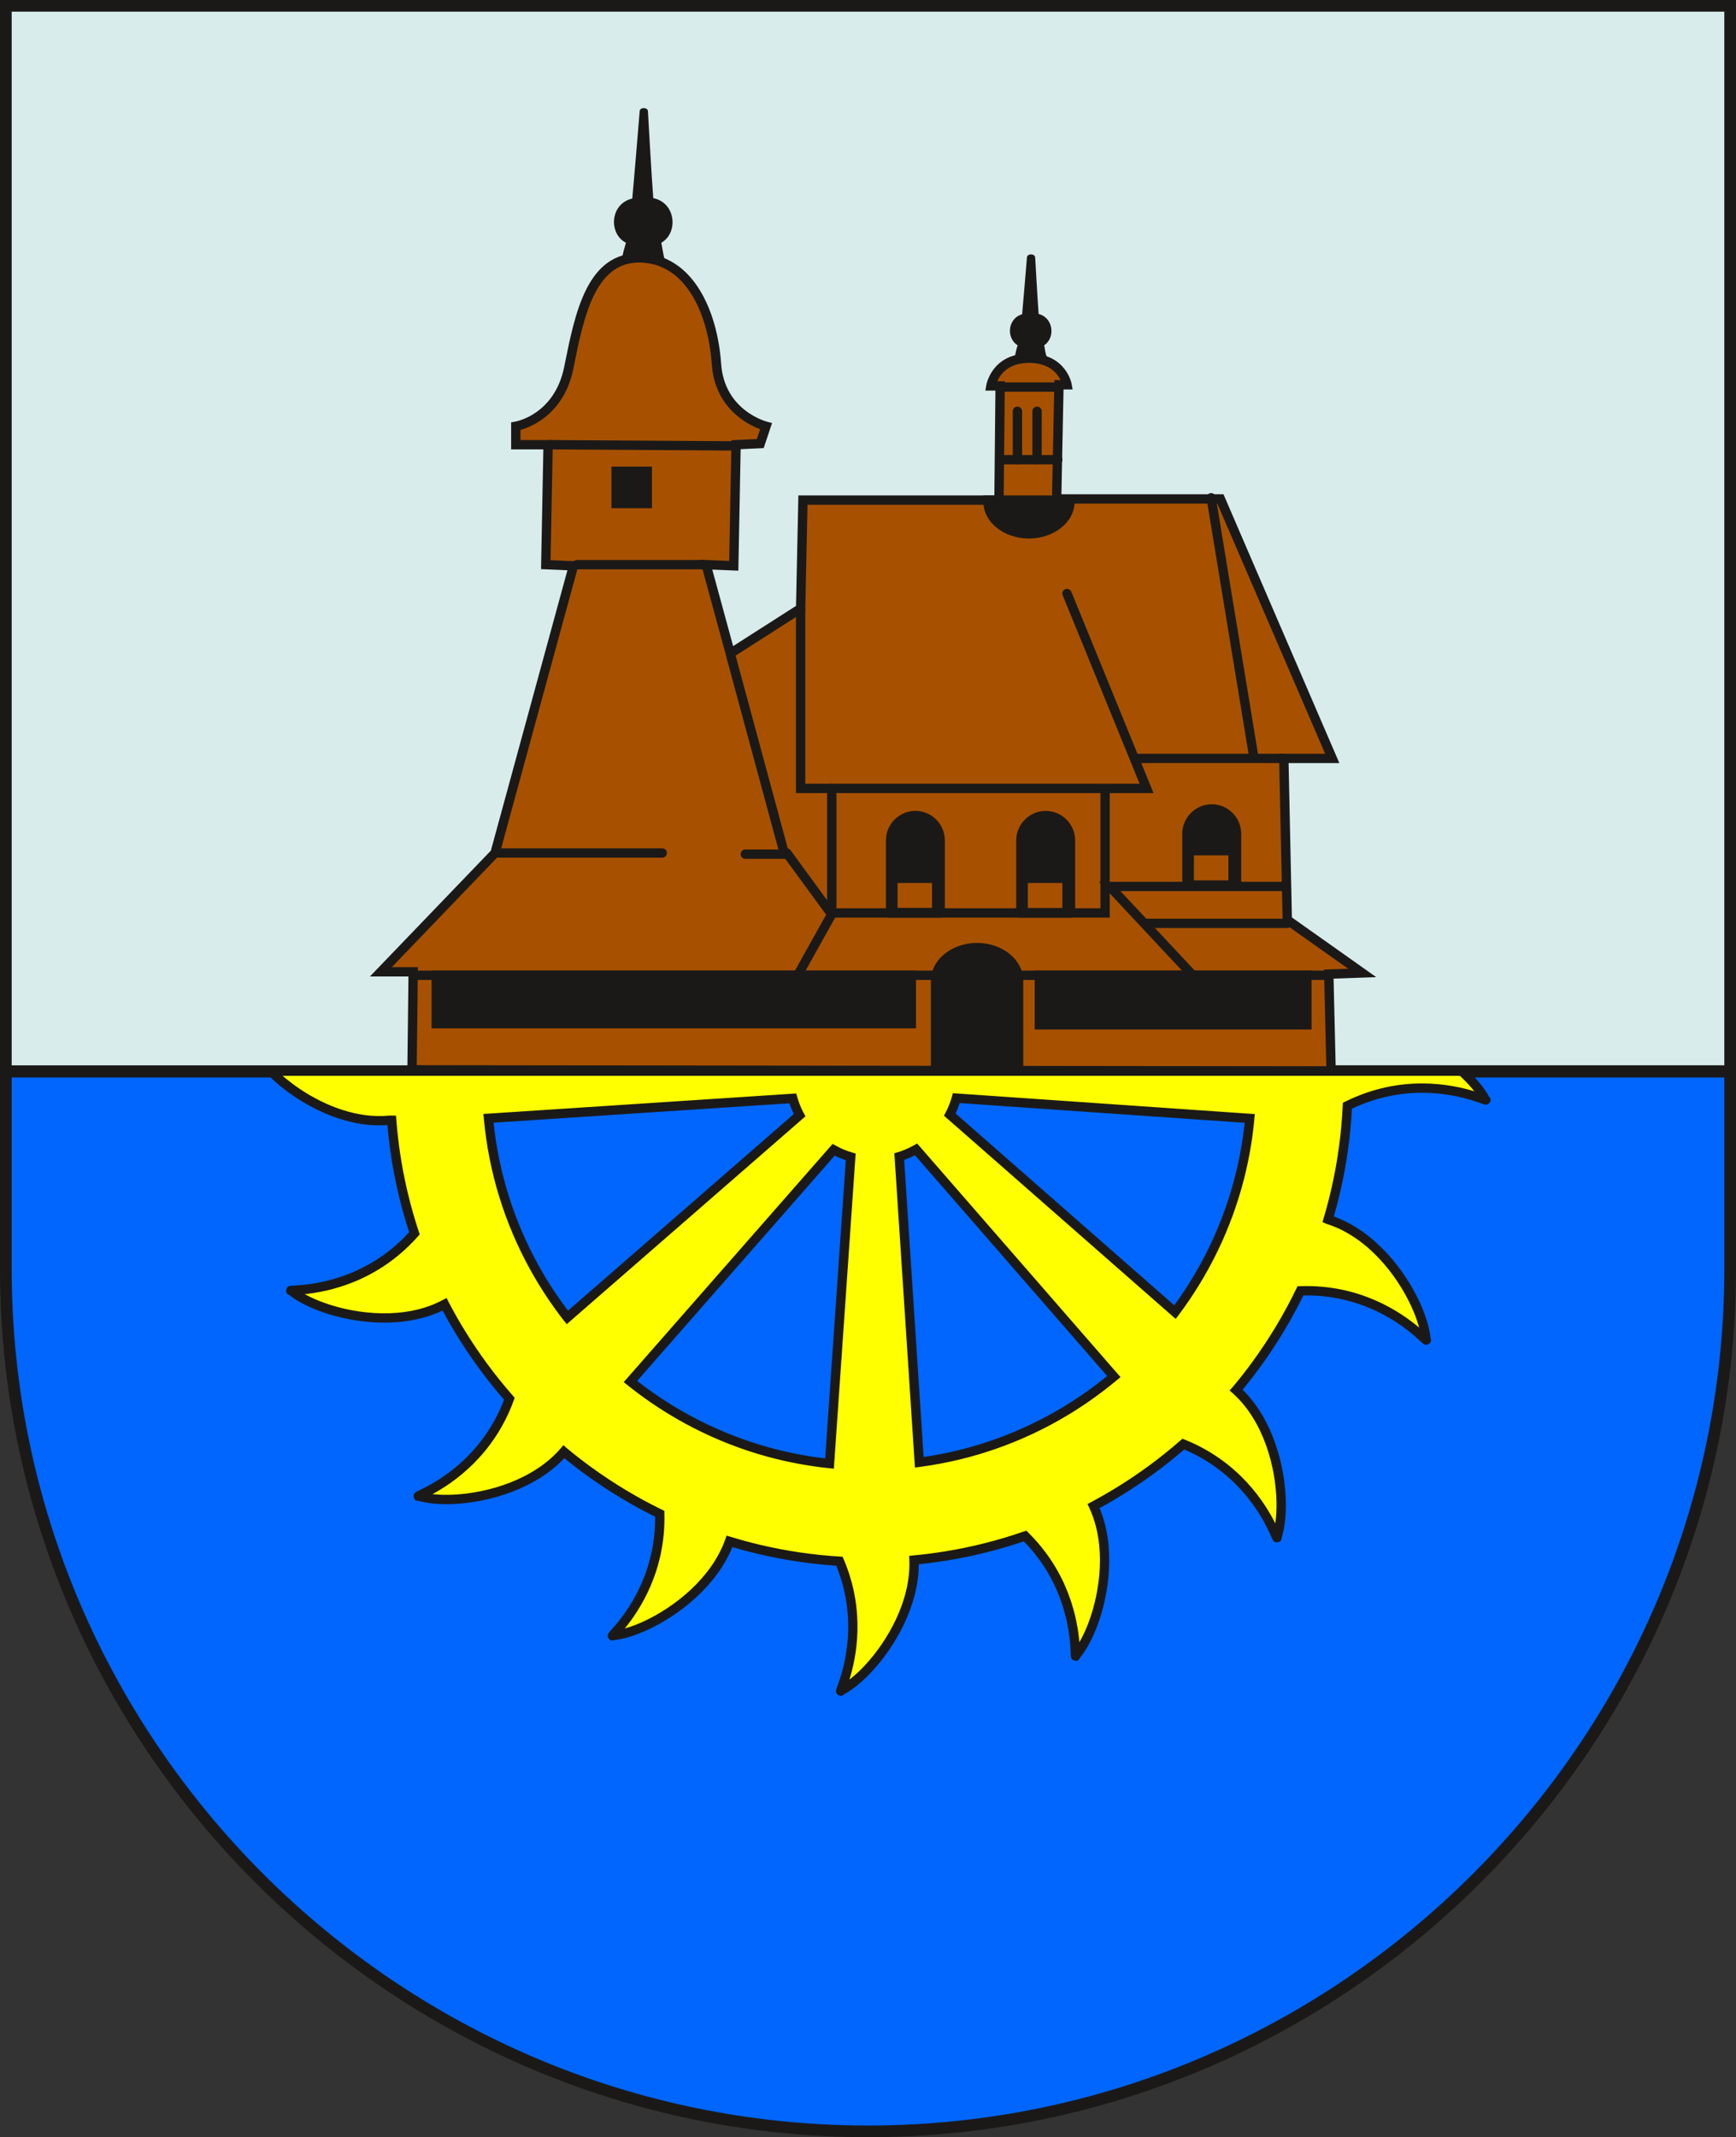
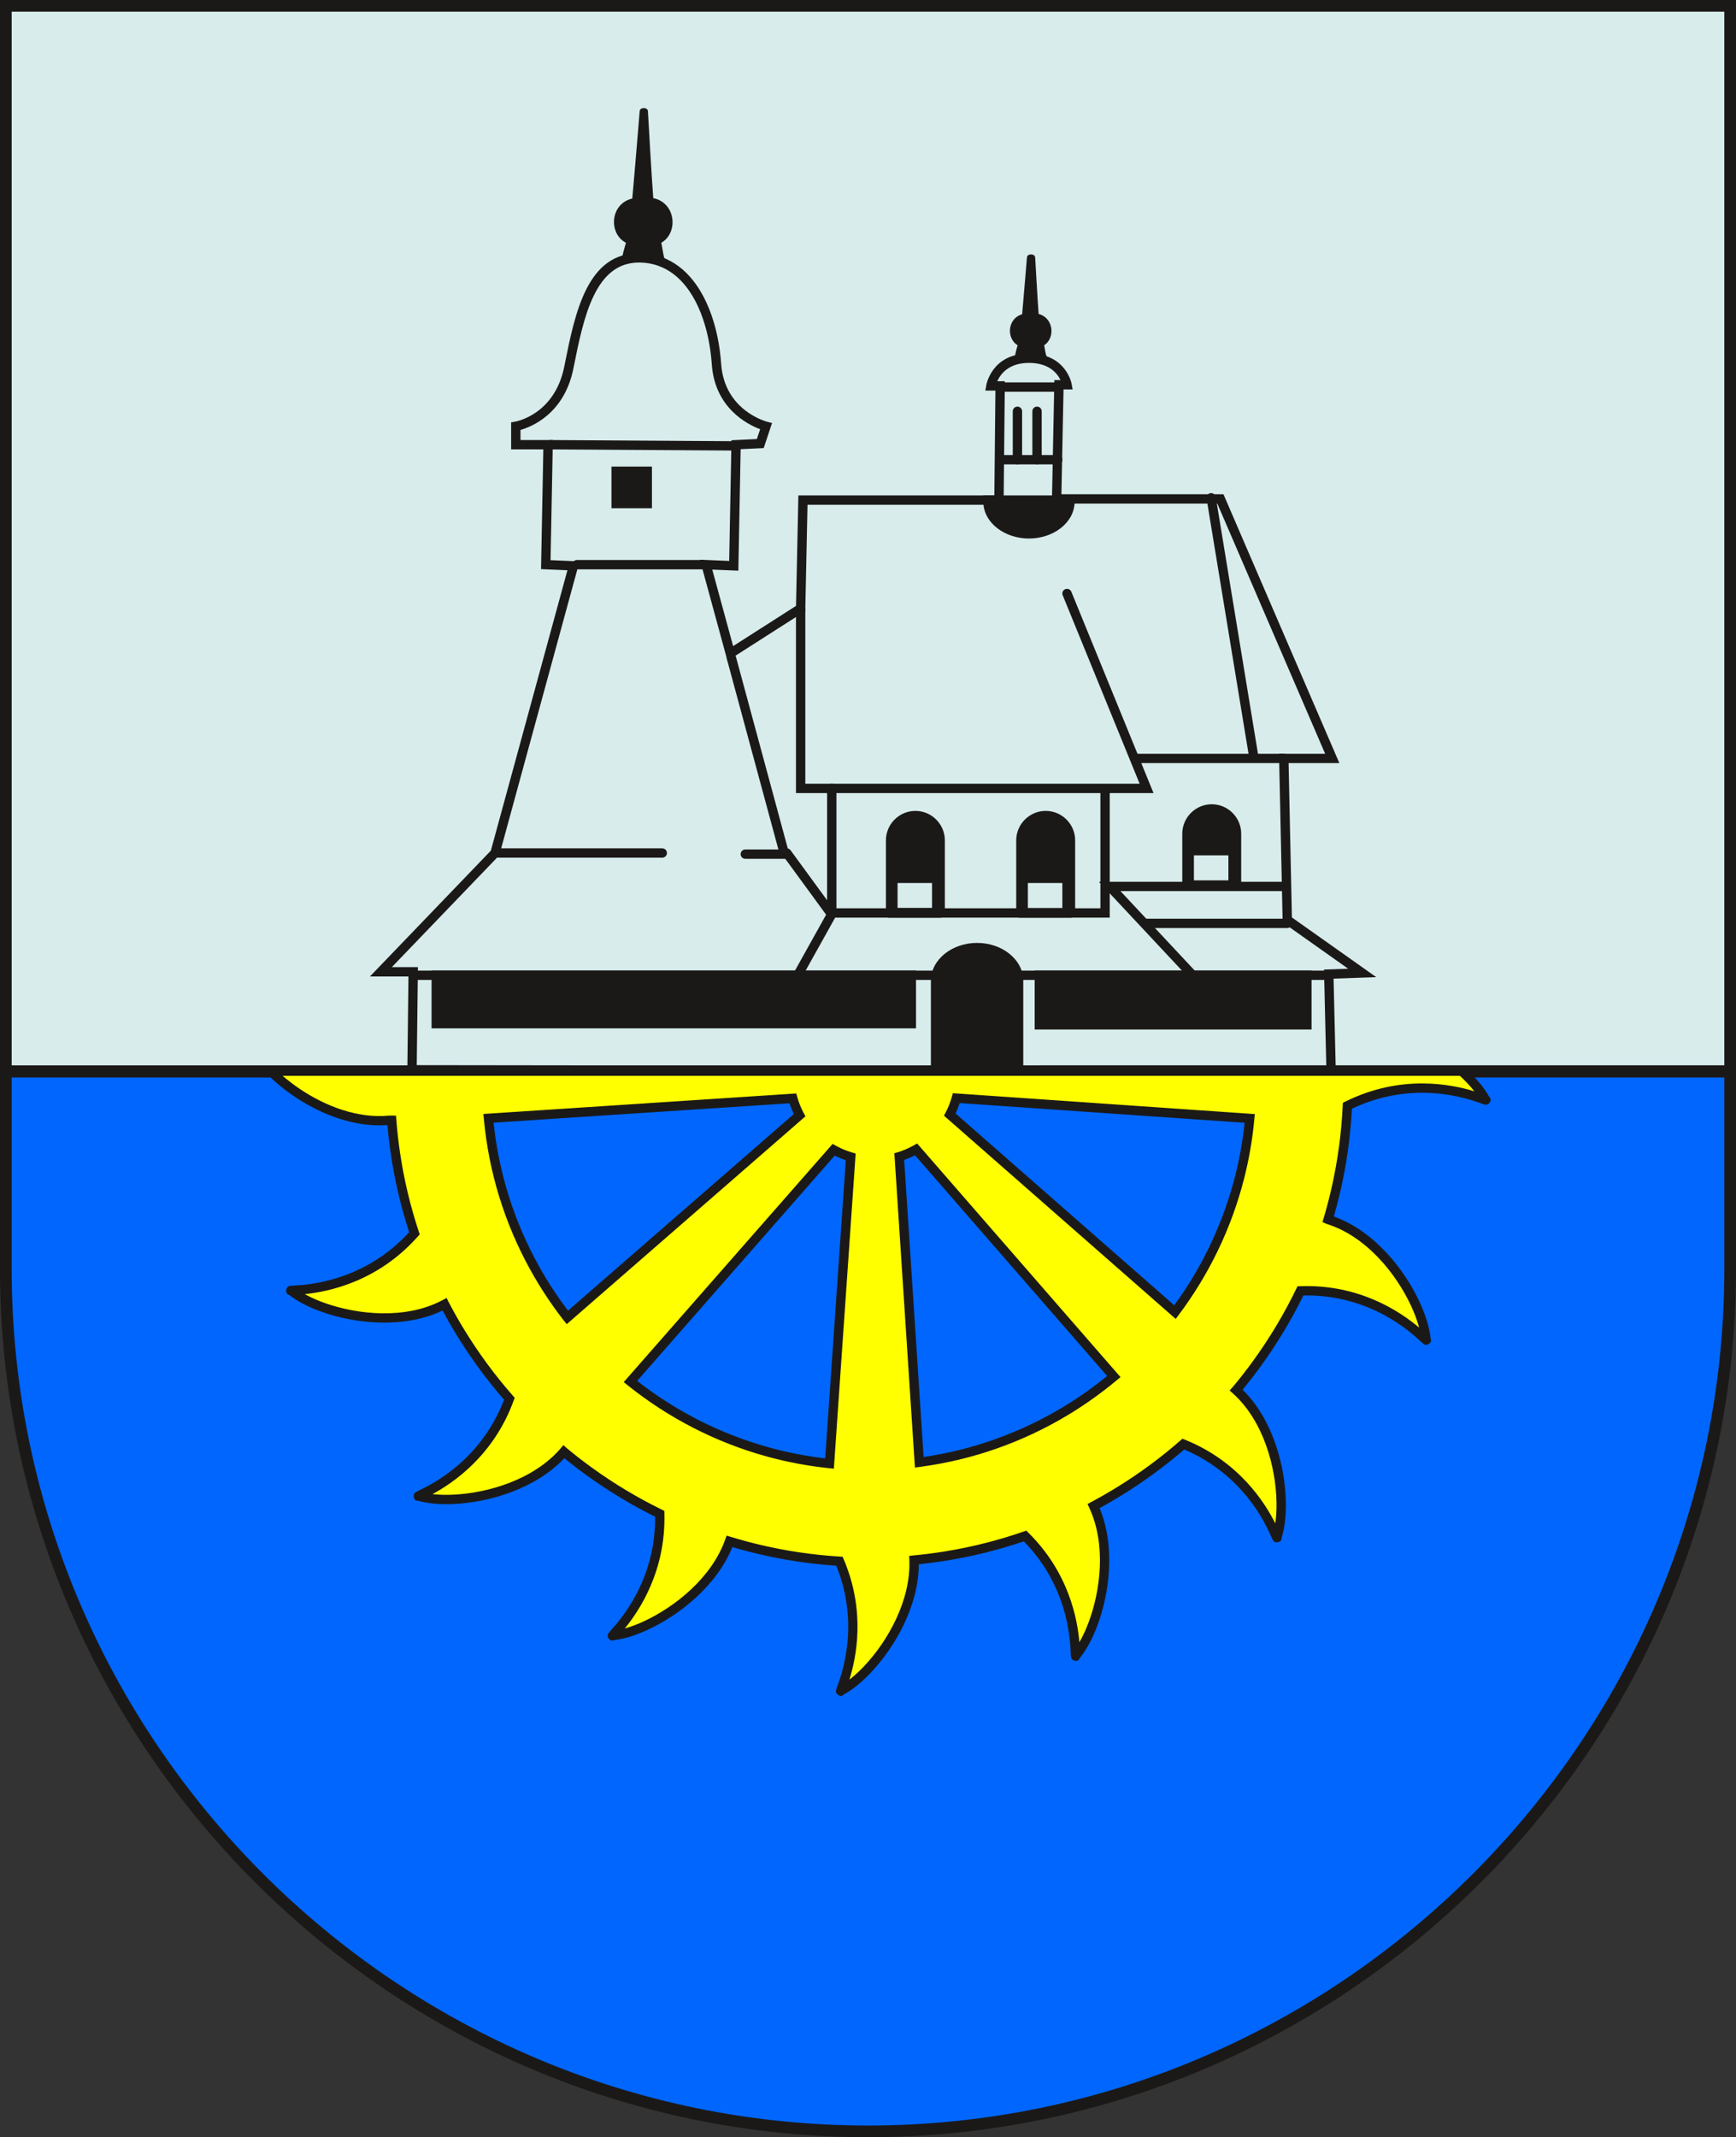
<svg xmlns="http://www.w3.org/2000/svg" viewBox="0 0 624.022 768.124" id="svg940" height="768.124" width="624.022" version="1.1">
  <rect x="0" y="0" width="624.022" height="768.124" fill="#333333" stroke="none" />
  <defs id="defs944" />
  <g transform="translate(-102.702,-195.042)" id="Layer1000">
    <path id="path815" style="fill:#d8ecec;fill-rule:evenodd" d="m 104.802,197.142 h 619.822 v 382.875 h -619.822 z" />
    <path id="path817" style="fill:#1b1918;fill-rule:evenodd" d="m 104.802,195.042 h 619.822 l 2.1,2e-4 v 2.1 382.875 2.1 h -2.1 -619.822 -2.1 v -2.1 -382.875 -2.1 z m 617.722,4.2 H 106.902 v 378.675 H 722.524 Z" />
    <path id="path819" style="fill:#0066fe;fill-rule:evenodd" d="m 724.624,580.2 v 70.954 c 0,170.451 -139.46,309.911 -309.911,309.911 v 0 c -170.451,0 -309.911,-139.46 -309.911,-309.911 v -70.954 z" />
    <path id="path821" style="fill:#1b1918;fill-rule:evenodd" d="m 726.724,580.2 v 70.954 10e-4 c -5e-4,85.805 -35.102,163.808 -91.652,220.358 -56.55,56.55 -134.552,91.65 -220.356,91.651 h -0.003 -0.001 C 328.907,963.165 250.904,928.064 194.353,871.514 137.803,814.964 102.703,736.962 102.702,651.158 v -0.003 -70.954 l 2e-4,-2.1 h 2.1 619.822 2.1 z m -4.2,70.954 V 582.3 H 106.902 v 68.855 0.003 c 7e-4,84.644 34.63,161.595 90.421,217.386 55.791,55.791 132.744,90.421 217.389,90.422 h 10e-4 0.003 c 84.644,-6e-4 161.595,-34.63 217.387,-90.421 55.791,-55.791 90.421,-132.744 90.421,-217.389 z" />
-     <path id="path823" style="fill:#a75100;fill-rule:evenodd" d="m 250.809,579.542 0.414,-35.234 h -11.606 l 41.037,-42.695 28.187,-103.214 -9.948,-0.414 0.829,-43.109 h -11.606 v -6.632 c 0,0 15.337,-2.487 19.068,-21.14 3.731,-18.653 7.876,-39.793 25.7,-39.379 17.824,0.414 26.114,19.897 27.358,38.135 1.244,18.239 17.824,22.384 17.824,22.384 l -2.073,6.218 -8.705,0.414 -0.829,43.524 -9.948,-0.414 8.705,31.918 25.285,-16.166 0.829,-38.964 h 70.467 l 0.414,-41.037 h -3.316 c 0,0 1.658,-9.948 13.679,-9.948 12.021,0 13.679,9.534 13.679,9.534 h -2.902 l -0.829,41.037 h 58.861 l 40.208,93.266 H 564.181 l 1.244,58.032 26.943,19.068 -12.021,0.415 0.829,34.819 z" />
    <path id="path825" style="fill:none" d="m 300.55,354.875 65.493,0.414" />
    <path id="path827" style="fill:none" d="m 310.084,397.985 h 45.182" />
    <path id="path829" style="fill:none" d="m 281.897,501.613 h 58.861" />
    <path id="path831" style="fill:none" d="m 365.629,431.56 19.068,70.467 h -14.093" />
    <path id="path833" style="fill:none" d="m 390.5,414.151 v 64.25 h 124.354 l -28.602,-70.053" />
    <path id="path835" style="fill:none" d="M 511.123,467.623 H 564.181" />
    <path id="path837" style="fill:none" d="M 553.404,467.209 538.067,373.943" />
    <path id="path839" style="fill:none" d="m 385.526,501.613 15.752,21.555 h 98.654 v -43.938" />
    <path id="path841" style="fill:none" d="m 564.596,513.634 h -63.006 l 29.845,31.918" />
    <path id="path843" style="fill:none" d="m 514.439,526.899 h 50.985" />
    <path id="path845" style="fill:none" d="M 580.347,545.552 H 251.223" />
    <path id="path847" style="fill:none" d="m 401.692,478.401 v 45.182 l -12.021,21.555" />
    <path id="path849" style="fill:none" d="m 462.625,334.15 h 20.726" />
    <path id="path851" style="fill:none" d="m 462.211,360.264 h 20.726" />
    <path id="path853" style="fill:none" d="m 468.428,342.854 v 17.41" />
    <path id="path855" style="fill:none" d="m 475.475,342.854 v 17.41" />
    <path id="path857" style="fill:#1b1918;fill-rule:evenodd" d="m 438.998,580.892 h 29.845 v -33.37 c 0,-6.555 -6.715,-11.918 -14.922,-11.918 v 0 c -8.207,0 -14.922,5.365 -14.922,11.918 z" />
    <path id="path859" style="fill:#1b1918;fill-rule:evenodd" d="M 259.513,562.961 H 430.293 V 545.552 H 259.513 Z" />
    <path id="path861" style="fill:#1b1918;fill-rule:evenodd" d="m 476.304,563.376 h 96.167 v -17.824 h -96.167 z" />
    <path id="path863" style="fill:#1b1918;fill-rule:evenodd" d="m 324.178,364.409 h 11.192 v 11.606 h -11.192 z" />
    <path id="path865" style="fill:#1b1918;fill-rule:evenodd" d="m 487.286,374.778 h -29.43 v 0.65 c 0,6.315 6.622,11.482 14.715,11.482 v 0 c 8.093,0 14.715,-5.169 14.715,-11.482 z" />
    <path id="path867" style="fill:none" d="m 423.661,521.51 h 15.752 v -9.948 h -15.752 z" />
    <path id="path869" style="fill:#1b1918;fill-rule:evenodd" d="m 422.832,523.075 h 17.824 v -26.003 c 0,-4.902 -4.01,-8.912 -8.912,-8.912 v 0 c -4.902,0 -8.912,4.012 -8.912,8.912 z m 0.829,0.115 h 15.752 v -12.468 h -15.752 z" />
    <path id="path871" style="fill:#1b1918;fill-rule:evenodd" d="m 469.672,523.075 h 17.824 v -26.003 c 0,-4.902 -4.01,-8.912 -8.912,-8.912 v 0 c -4.902,0 -8.912,4.012 -8.912,8.912 z m 0.829,0.115 h 15.752 v -12.468 h -15.752 z" />
    <path id="path873" style="fill:#1b1918;fill-rule:evenodd" d="m 529.362,513.127 h 17.824 V 494.684 c 0,-4.902 -4.01,-8.912 -8.912,-8.912 v 0 c -4.902,0 -8.912,4.014 -8.912,8.912 z m 0.829,0.114 h 15.752 v -12.468 h -15.752 z" />
    <path id="path875" style="fill:#1b1918;fill-rule:evenodd" d="m 327.679,288.377 c 0.829,-4.145 1.005,-3.572 1.738,-6.994 -6.492,-1.974 -6.198,-12.837 1.923,-13.714 0.414,-3.731 2.787,-32.588 2.787,-32.588 0,0 1.623,29.078 2.037,32.491 8.256,0.593 8.894,11.577 2.575,13.855 0.626,2.787 0.864,5.812 1.693,7.885 -4.965,-2.849 -12.753,-0.935 -12.753,-0.935 z" />
    <path id="path877" style="fill:#1b1918;fill-rule:evenodd" d="m 469.066,322.913 c 0.548,-2.741 0.665,-2.362 1.149,-4.624 -4.293,-1.305 -4.098,-8.487 1.271,-9.068 0.274,-2.467 1.843,-21.546 1.843,-21.546 0,0 1.073,19.225 1.347,21.482 5.458,0.392 5.88,7.654 1.703,9.161 0.414,1.843 0.571,3.843 1.119,5.213 -3.283,-1.883 -8.432,-0.618 -8.432,-0.618 z" />
    <path id="path879" style="fill:#1b1918;fill-rule:evenodd" d="m 249.129,579.522 0.395,-33.534 h -9.906 -3.938 l 2.731,-2.841 40.735,-42.381 27.521,-100.775 -7.838,-0.327 -1.646,-0.069 0.032,-1.637 0.796,-41.403 h -9.894 -1.68 v -1.68 -6.632 -1.409 l 1.391,-0.245 c 0.041,-0.007 14.207,-2.301 17.709,-19.815 l 0.051,-0.257 c 3.848,-19.241 8.183,-40.919 27.328,-40.474 l 0.054,10e-4 h 0.007 c 2.668,0.068 5.147,0.539 7.441,1.352 2.285,0.81 4.379,1.965 6.289,3.401 9.547,7.181 14.292,21.421 15.214,34.949 1.161,17.024 16.52,20.863 16.564,20.874 l 1.739,0.452 -0.564,1.694 -2.073,6.218 -0.367,1.1 -1.149,0.055 -7.134,0.34 -0.799,41.945 -0.033,1.725 -1.713,-0.071 -7.658,-0.319 7.498,27.494 22.606,-14.453 0.81,-38.062 0.035,-1.647 h 1.645 68.804 l 0.381,-37.677 h -1.619 -2.001 l 0.348,-1.969 c 0.006,-0.032 1.892,-11.339 15.333,-11.339 13.425,0 15.32,10.881 15.326,10.912 l 0.366,1.982 h -2.013 -1.255 l -0.761,37.677 h 57.147 1.103 l 0.439,1.017 40.208,93.266 1.01,2.343 h -2.552 -15.693 l 1.188,55.469 26.253,18.579 4.069,2.879 -4.987,0.172 -10.354,0.357 0.79,33.157 0.041,1.722 -1.721,-0.002 -330.368,-0.414 -1.7,-0.002 z m 3.774,-35.194 -0.395,33.536 326.947,0.41 -0.788,-33.098 -0.04,-1.662 1.667,-0.057 7.034,-0.243 -22.875,-16.188 -0.691,-0.489 -0.018,-0.85 -1.244,-58.032 -0.037,-1.713 h 1.717 14.858 l -38.76,-89.906 h -57.757 -1.715 l 0.035,-1.713 0.829,-41.037 0.033,-1.647 h 1.647 0.561 c -1.158,-2.414 -4.119,-6.174 -11.339,-6.174 -7.315,0 -10.259,4.062 -11.382,6.588 h 1.019 1.697 l -0.017,1.693 -0.414,41.037 -0.017,1.667 h -1.663 -68.823 l -0.794,37.317 -0.019,0.902 -0.755,0.483 -25.285,16.166 -1.925,1.23 -0.602,-2.208 -8.705,-31.918 -0.604,-2.215 2.291,0.096 8.236,0.343 0.796,-41.799 0.03,-1.579 1.571,-0.075 7.556,-0.36 1.177,-3.529 c -4.477,-1.677 -16.305,-7.573 -17.38,-23.336 -0.866,-12.701 -5.197,-25.977 -13.862,-32.495 -1.634,-1.229 -3.431,-2.218 -5.397,-2.916 -1.955,-0.693 -4.085,-1.096 -6.398,-1.155 -0.002,0 -0.004,0 -0.007,0 l -0.048,-0.001 c -16.339,-0.38 -20.381,19.832 -23.969,37.77 l -0.051,0.257 c -3.261,16.308 -14.982,20.987 -19.035,22.134 v 3.63 h 9.927 1.713 l -0.033,1.706 -0.797,41.472 8.303,0.346 2.11,0.088 -0.555,2.032 -28.187,103.214 -0.111,0.407 -0.302,0.315 -38.306,39.854 h 7.668 1.7 z" />
    <path id="path881" style="fill:#1b1918;fill-rule:evenodd" d="m 300.544,356.555 c -0.927,-0.006 -1.677,-0.763 -1.673,-1.69 0.004,-0.927 0.759,-1.675 1.686,-1.669 l 65.493,0.414 c 0.927,0.006 1.677,0.763 1.673,1.69 -0.004,0.927 -0.759,1.675 -1.686,1.669 z" />
    <path id="path883" style="fill:#1b1918;fill-rule:evenodd" d="m 310.084,399.665 c -0.927,0 -1.68,-0.752 -1.68,-1.68 0,-0.928 0.752,-1.68 1.68,-1.68 h 45.182 c 0.927,0 1.68,0.752 1.68,1.68 0,0.927 -0.752,1.68 -1.68,1.68 z" />
    <path id="path885" style="fill:#1b1918;fill-rule:evenodd" d="m 281.897,503.293 c -0.927,0 -1.68,-0.752 -1.68,-1.68 0,-0.927 0.752,-1.68 1.68,-1.68 h 58.861 c 0.927,0 1.68,0.752 1.68,1.68 0,0.927 -0.752,1.68 -1.68,1.68 z" />
    <path id="path887" style="fill:#1b1918;fill-rule:evenodd" d="m 364.008,431.994 c -0.242,-0.894 0.288,-1.813 1.183,-2.052 0.895,-0.239 1.817,0.292 2.059,1.186 l 19.068,70.467 0.572,2.113 h -2.192 -14.093 c -0.927,0 -1.68,-0.752 -1.68,-1.68 0,-0.927 0.752,-1.68 1.68,-1.68 h 11.901 z" />
    <path id="path889" style="fill:#1b1918;fill-rule:evenodd" d="m 388.82,414.151 c 0,-0.927 0.752,-1.68 1.68,-1.68 0.927,0 1.68,0.752 1.68,1.68 v 62.57 h 120.176 l -27.658,-67.743 c -0.35,-0.858 0.062,-1.835 0.921,-2.183 0.859,-0.348 1.839,0.066 2.189,0.923 l 28.601,70.053 0.943,2.31 h -2.498 -124.354 -1.68 v -1.68 z" />
    <path id="path891" style="fill:#1b1918;fill-rule:evenodd" d="m 511.123,469.303 c -0.927,0 -1.68,-0.752 -1.68,-1.68 0,-0.927 0.752,-1.68 1.68,-1.68 h 53.058 c 0.927,0 1.68,0.752 1.68,1.68 0,0.927 -0.752,1.68 -1.68,1.68 z" />
    <path id="path893" style="fill:#1b1918;fill-rule:evenodd" d="m 555.057,466.94 c 0.15,0.913 -0.469,1.774 -1.382,1.922 -0.913,0.148 -1.776,-0.471 -1.925,-1.384 L 536.413,374.212 c -0.15,-0.913 0.469,-1.774 1.382,-1.922 0.913,-0.148 1.776,0.471 1.925,1.384 z" />
    <path id="path895" style="fill:#1b1918;fill-rule:evenodd" d="m 384.174,502.604 c -0.546,-0.747 -0.384,-1.797 0.363,-2.344 0.747,-0.547 1.795,-0.385 2.341,0.362 l 15.248,20.866 h 96.126 v -42.258 c 0,-0.927 0.752,-1.68 1.68,-1.68 0.927,0 1.68,0.752 1.68,1.68 v 43.938 1.68 h -1.68 -98.654 -0.849 l -0.503,-0.689 z" />
    <path id="path897" style="fill:#1b1918;fill-rule:evenodd" d="m 564.596,511.954 c 0.927,0 1.68,0.752 1.68,1.68 0,0.927 -0.752,1.68 -1.68,1.68 h -59.134 l 27.2,29.089 c 0.634,0.678 0.598,1.742 -0.079,2.376 -0.678,0.634 -1.741,0.599 -2.375,-0.079 l -29.845,-31.918 -2.645,-2.828 h 3.872 z" />
    <path id="path899" style="fill:#1b1918;fill-rule:evenodd" d="m 514.439,528.578 c -0.928,0 -1.68,-0.752 -1.68,-1.68 0,-0.928 0.752,-1.68 1.68,-1.68 h 50.985 c 0.927,0 1.68,0.752 1.68,1.68 0,0.927 -0.752,1.68 -1.68,1.68 z" />
    <path id="path901" style="fill:#1b1918;fill-rule:evenodd" d="m 580.347,543.872 c 0.928,0 1.68,0.752 1.68,1.68 0,0.927 -0.752,1.68 -1.68,1.68 H 251.223 c -0.927,0 -1.68,-0.752 -1.68,-1.68 0,-0.927 0.752,-1.68 1.68,-1.68 z" />
    <path id="path903" style="fill:#1b1918;fill-rule:evenodd" d="m 400.012,478.401 c 0,-0.927 0.752,-1.68 1.68,-1.68 0.927,0 1.68,0.752 1.68,1.68 v 45.182 0.425 l -0.216,0.388 -12.021,21.555 c -0.45,0.807 -1.471,1.098 -2.279,0.648 -0.808,-0.449 -1.098,-1.468 -0.648,-2.276 l 11.804,-21.166 z" />
    <path id="path905" style="fill:#1b1918;fill-rule:evenodd" d="m 462.625,335.83 c -0.927,0 -1.68,-0.752 -1.68,-1.68 0,-0.927 0.752,-1.68 1.68,-1.68 h 20.726 c 0.927,0 1.68,0.752 1.68,1.68 0,0.927 -0.752,1.68 -1.68,1.68 z" />
    <path id="path907" style="fill:#1b1918;fill-rule:evenodd" d="m 462.211,361.944 c -0.927,0 -1.68,-0.752 -1.68,-1.68 0,-0.927 0.752,-1.68 1.68,-1.68 h 20.726 c 0.927,0 1.68,0.752 1.68,1.68 0,0.927 -0.752,1.68 -1.68,1.68 z" />
    <path id="path909" style="fill:#1b1918;fill-rule:evenodd" d="m 466.748,342.854 c 0,-0.927 0.752,-1.68 1.68,-1.68 0.927,0 1.68,0.752 1.68,1.68 v 17.41 c 0,0.927 -0.752,1.68 -1.68,1.68 -0.927,0 -1.68,-0.752 -1.68,-1.68 z" />
    <path id="path911" style="fill:#1b1918;fill-rule:evenodd" d="m 473.795,342.854 c 0,-0.927 0.752,-1.68 1.68,-1.68 0.927,0 1.68,0.752 1.68,1.68 v 17.41 c 0,0.927 -0.752,1.68 -1.68,1.68 -0.928,0 -1.68,-0.752 -1.68,-1.68 z" />
    <path id="path913" style="fill:#1b1918;fill-rule:evenodd" d="m 440.678,579.212 h 26.485 v -31.69 -10e-4 c -2e-4,-2.74 -1.435,-5.257 -3.747,-7.104 -2.42,-1.933 -5.779,-3.133 -9.492,-3.134 h -0.004 -0.002 c -3.714,2e-4 -7.074,1.201 -9.494,3.135 -2.311,1.846 -3.746,4.362 -3.746,7.101 v 0.003 z m 28.165,3.36 h -29.845 -1.68 v -1.68 -33.37 -0.003 c 9e-4,-3.811 1.923,-7.253 5.019,-9.726 2.988,-2.387 7.089,-3.869 11.581,-3.869 h 0.002 0.004 c 4.491,9e-4 8.591,1.482 11.579,3.868 3.097,2.474 5.019,5.916 5.02,9.729 v 10e-4 33.37 1.68 z" />
    <path id="path915" style="fill:#1b1918;fill-rule:evenodd" d="M 261.193,561.282 H 428.613 V 547.232 H 261.193 Z m 169.1,3.36 h -170.78 -1.68 v -1.68 -17.41 -1.68 h 1.68 170.78 1.68 v 1.68 17.41 1.68 z" />
    <path id="path917" style="fill:#1b1918;fill-rule:evenodd" d="m 477.984,561.696 h 92.807 V 547.232 H 477.984 Z m 94.487,3.36 h -96.167 -1.68 v -1.68 -17.824 -1.68 h 1.68 96.167 1.68 v 1.68 17.824 1.68 z" />
    <path id="path919" style="fill:#1b1918;fill-rule:evenodd" d="m 324.178,362.729 h 11.192 1.68 v 1.68 11.606 1.68 h -1.68 -11.192 -1.68 v -1.68 -11.606 -1.68 z m 9.512,3.36 h -7.832 v 8.247 h 7.832 z" />
    <path id="path921" style="fill:#1b1918;fill-rule:evenodd" d="m 485.532,376.458 h -25.924 c 0.316,2.213 1.635,4.227 3.6,5.76 2.381,1.858 5.692,3.011 9.358,3.012 h 0.004 0.002 c 3.668,-2e-4 6.98,-1.155 9.361,-3.013 1.965,-1.533 3.282,-3.546 3.598,-5.759 z m -27.676,-3.36 h 29.43 1.68 v 1.68 0.65 0.002 c -8e-4,3.697 -1.905,7.031 -4.971,9.425 -2.952,2.304 -6.997,3.734 -11.422,3.735 h -0.002 -0.004 c -4.423,-8e-4 -8.467,-1.431 -11.419,-3.734 -3.067,-2.393 -4.972,-5.729 -4.972,-9.427 v -0.002 -0.65 -1.68 z" />
    <path id="path923" style="fill:#1b1918;fill-rule:evenodd" d="m 423.741,521.43 h 15.592 v -9.788 h -15.592 z m 15.672,0.16 h -15.752 -0.08 v -0.08 -9.948 -0.08 h 0.08 15.752 0.08 v 0.08 9.948 0.08 z" />
    <path id="path925" style="fill:#1b1918;fill-rule:evenodd" d="m 425.341,521.395 h 12.392 v -8.994 h -12.392 z m 16.995,1.68 v 1.68 h -1.244 v 0.115 h -1.68 -15.752 -1.68 v -0.115 h -0.829 v -1.68 -26.003 -0.003 c 8e-4,-2.907 1.192,-5.553 3.11,-7.471 1.922,-1.923 4.571,-3.118 7.481,-3.118 h 0.002 0.003 c 2.913,9e-4 5.56,1.192 7.478,3.11 1.919,1.919 3.11,4.567 3.111,7.481 v 10e-4 z m -3.36,-14.034 v -11.969 -10e-4 c -2e-4,-1.986 -0.815,-3.794 -2.126,-5.105 -1.311,-1.31 -3.118,-2.125 -5.103,-2.125 h -0.003 -0.002 c -1.991,2e-4 -3.798,0.813 -5.105,2.12 -1.311,1.311 -2.125,3.12 -2.125,5.109 v 0.003 11.969 z" />
    <path id="path927" style="fill:#1b1918;fill-rule:evenodd" d="m 472.181,521.395 h 12.392 v -8.994 h -12.392 z m 16.995,1.68 v 1.68 h -1.244 v 0.115 h -1.68 -15.752 -1.68 v -0.115 h -0.829 v -1.68 -26.003 -0.003 c 8e-4,-2.907 1.192,-5.553 3.11,-7.471 1.922,-1.923 4.571,-3.118 7.481,-3.118 h 0.002 0.003 c 2.913,9e-4 5.56,1.192 7.478,3.11 1.919,1.919 3.11,4.567 3.111,7.481 v 10e-4 z m -3.36,-14.034 v -11.969 -10e-4 c -2e-4,-1.986 -0.815,-3.794 -2.126,-5.105 -1.311,-1.31 -3.117,-2.125 -5.103,-2.125 h -0.003 -0.002 c -1.991,2e-4 -3.798,0.813 -5.105,2.12 -1.311,1.311 -2.125,3.12 -2.125,5.109 v 0.003 11.969 z" />
    <path id="path929" style="fill:#1b1918;fill-rule:evenodd" d="m 531.871,511.447 h 12.392 v -8.994 h -12.392 z m 16.995,1.68 v 1.68 h -1.244 v 0.114 h -1.68 -15.752 -1.68 v -0.114 h -0.829 v -1.68 -18.443 -0.003 c 8e-4,-2.906 1.192,-5.552 3.11,-7.47 1.922,-1.923 4.571,-3.118 7.481,-3.119 h 0.002 0.003 c 2.913,9e-4 5.56,1.192 7.478,3.11 1.919,1.918 3.11,4.567 3.111,7.481 v 0.002 z m -3.36,-14.034 v -4.41 -0.002 c -3e-4,-1.986 -0.815,-3.794 -2.126,-5.105 -1.311,-1.31 -3.117,-2.125 -5.103,-2.125 h -0.003 -0.002 c -1.991,2e-4 -3.798,0.813 -5.105,2.121 -1.311,1.311 -2.125,3.12 -2.125,5.108 v 0.003 4.41 z" />
    <path id="path931" style="fill:#1b1918;fill-rule:evenodd" d="m 326.226,288.087 c 0.46,-2.3 0.73,-3.202 1.001,-4.106 0.144,-0.481 0.288,-0.964 0.468,-1.701 -1.716,-0.877 -2.931,-2.319 -3.626,-3.994 -0.558,-1.343 -0.774,-2.841 -0.64,-4.312 0.135,-1.478 0.623,-2.932 1.476,-4.177 1.101,-1.609 2.787,-2.871 5.075,-3.397 0.604,-6.353 2.658,-31.357 2.665,-31.434 0.119,-1.472 2.882,-1.442 2.963,0.035 0.004,0.077 1.391,24.938 1.916,31.256 2.271,0.447 3.987,1.626 5.152,3.169 0.934,1.237 1.499,2.709 1.7,4.221 0.2,1.498 0.041,3.042 -0.471,4.438 -0.633,1.73 -1.798,3.241 -3.483,4.193 0.128,0.669 0.24,1.329 0.35,1.977 0.288,1.706 0.564,3.337 1.032,4.506 0.49,1.226 -0.963,2.49 -2.107,1.835 -4.456,-2.557 -11.65,-0.789 -11.671,-0.784 -1.023,0.249 -2.006,-0.695 -1.8,-1.725 z m 3.837,-3.261 c -0.144,0.48 -0.288,0.958 -0.47,1.712 2.156,-0.29 5.525,-0.502 8.638,0.315 -0.135,-0.683 -0.254,-1.391 -0.376,-2.111 -0.169,-1.002 -0.343,-2.03 -0.553,-2.97 l -10e-4,2e-4 -0.003,-0.015 c -0.145,-0.634 0.333,-1.504 0.943,-1.725 1.432,-0.516 2.4,-1.636 2.887,-2.966 0.349,-0.953 0.457,-2.01 0.321,-3.038 -0.135,-1.014 -0.511,-1.998 -1.133,-2.821 -0.882,-1.168 -2.293,-2.013 -4.256,-2.154 -0.597,-0.043 -1.294,-0.712 -1.366,-1.308 -0.159,-1.307 -0.483,-6.153 -0.828,-11.723 -0.471,5.518 -0.895,10.353 -1.056,11.809 -0.064,0.575 -0.738,1.246 -1.314,1.308 -1.949,0.21 -3.322,1.117 -4.149,2.325 -0.564,0.825 -0.888,1.791 -0.978,2.777 -0.09,0.993 0.056,2.005 0.432,2.911 0.537,1.294 1.56,2.362 3.044,2.814 0.648,0.197 1.16,1.062 1.019,1.725 -0.349,1.631 -0.575,2.385 -0.8,3.136 z" />
    <path id="path933" style="fill:#1b1918;fill-rule:evenodd" d="m 467.613,322.624 c 0.307,-1.538 0.49,-2.148 0.674,-2.76 0.067,-0.223 0.134,-0.447 0.209,-0.731 -1.061,-0.644 -1.824,-1.603 -2.279,-2.699 -0.399,-0.962 -0.555,-2.035 -0.459,-3.088 0.097,-1.061 0.448,-2.105 1.06,-2.999 0.738,-1.078 1.836,-1.94 3.303,-2.361 0.432,-4.671 1.722,-20.375 1.726,-20.425 0.118,-1.472 2.879,-1.442 2.963,0.035 0.003,0.05 0.874,15.632 1.236,20.284 1.448,0.37 2.56,1.175 3.336,2.203 0.67,0.888 1.076,1.944 1.22,3.028 0.142,1.068 0.028,2.169 -0.337,3.166 v 0.006 c -0.418,1.143 -1.16,2.155 -2.218,2.849 0.061,0.333 0.116,0.657 0.169,0.976 0.186,1.101 0.364,2.155 0.653,2.876 0.49,1.226 -0.963,2.49 -2.107,1.834 -2.767,-1.587 -7.342,-0.465 -7.355,-0.462 -1.022,0.245 -2,-0.7 -1.794,-1.73 z m 3.51,-1.915 c -0.039,0.13 -0.079,0.261 -0.119,0.404 1.238,-0.119 2.834,-0.156 4.409,0.139 -0.038,-0.218 -0.075,-0.438 -0.113,-0.661 -0.112,-0.667 -0.228,-1.35 -0.357,-1.93 l -0.002,7e-4 -0.003,-0.015 c -0.145,-0.634 0.332,-1.504 0.943,-1.725 0.794,-0.286 1.333,-0.914 1.607,-1.661 l 0.002,6e-4 c 0.202,-0.555 0.265,-1.171 0.185,-1.772 -0.078,-0.586 -0.295,-1.154 -0.653,-1.628 -0.5,-0.662 -1.311,-1.143 -2.449,-1.224 -0.597,-0.043 -1.294,-0.712 -1.366,-1.308 -0.031,-0.254 -0.071,-0.702 -0.118,-1.296 -0.056,0.603 -0.101,1.068 -0.132,1.348 -0.064,0.575 -0.738,1.246 -1.314,1.308 -1.126,0.122 -1.913,0.637 -2.382,1.322 -0.324,0.474 -0.511,1.031 -0.562,1.599 -0.052,0.576 0.033,1.162 0.251,1.687 0.3,0.724 0.87,1.321 1.695,1.572 0.648,0.197 1.16,1.062 1.019,1.725 -0.235,1.101 -0.388,1.608 -0.539,2.113 z" />
    <path id="path935" style="fill:#ffff00;fill-rule:evenodd" d="m 431.274,755.728 c 13.835,-1.301 27.204,-4.243 39.906,-8.643 20.649,20.366 17.507,45.619 18.234,42.949 7.559,-8.825 15.218,-34.665 6.395,-53.715 11.607,-6.197 22.429,-13.682 32.27,-22.268 27.365,11.085 33.951,36.185 33.631,33.41 3.788,-11.146 1.182,-38.546 -14.629,-52.807 9.084,-10.845 16.865,-22.815 23.085,-35.673 30.194,-1.079 46.512,19.927 45.11,17.472 -0.91,-11.91 -14.449,-36.619 -35.093,-43.101 -0.024,-0.011 -0.047,-0.02 -0.071,-0.031 3.885,-13.05 6.267,-26.736 6.925,-40.862 27.878,-13.831 51.869,-0.501 49.582,-2.234 -1.586,-3.048 -4.551,-6.66 -8.479,-10.209 H 200.017 c 9.462,9.447 26.255,19.25 42.708,17.64 0.267,0.007 0.518,0.007 0.778,0.011 1.087,14.079 3.883,27.692 8.175,40.634 -20.236,22.835 -46.962,19.947 -44.208,20.646 9.145,7.573 36.052,14.953 55.039,4.878 6.41,12.246 14.251,23.634 23.3,33.937 -10.165,27.985 -35.279,35.4 -32.503,34.992 11.189,3.427 38.235,0.052 52.088,-15.937 10.51,8.727 22.072,16.228 34.458,22.285 0.758,29.14 -19.188,45.171 -16.8,43.756 11.519,-1.07 34.85,-14.178 41.891,-33.85 12.626,3.862 25.862,6.305 39.519,7.146 11.305,26.577 -1.082,48.676 0.595,46.482 10.263,-5.284 26.956,-26.077 26.218,-46.909 z m 15.188,-166.014 105.468,7.296 c -2.384,25.937 -12.022,49.831 -26.866,69.612 l -80.944,-70.99 c 0.978,-1.869 1.766,-3.85 2.343,-5.919 z m -168.172,7.256 109.391,-7.167 c 0.597,2.12 1.42,4.146 2.438,6.054 l -83.487,72.684 c -15.684,-20.16 -25.887,-44.773 -28.342,-71.571 z m 51.027,94.594 73.041,-83.283 c 1.931,1.068 3.988,1.933 6.143,2.565 l -7.624,110.198 c -26.887,-2.791 -51.513,-13.391 -71.561,-29.481 z m 103.829,29.029 -7.197,-109.847 c 2.125,-0.65 4.152,-1.528 6.054,-2.602 l 71.076,81.642 c -19.497,16.305 -43.555,27.322 -69.934,30.807 z" />
    <path id="path937" style="fill:#1b1918;fill-rule:evenodd" d="m 431.123,754.062 0.013,-10e-4 c 1.92,-0.181 3.828,-0.393 5.723,-0.636 1.858,-0.238 3.747,-0.514 5.665,-0.826 9.648,-1.57 19.044,-3.96 28.11,-7.1 l 0.975,-0.338 0.745,0.732 c 0.031,0.031 0.044,0.043 0.046,0.044 l -6e-4,6e-4 c 14.588,14.417 17.596,31.177 18.3,39.317 0.127,-0.219 0.255,-0.442 0.381,-0.67 0.978,-1.768 1.918,-3.803 2.775,-6.041 4.421,-11.544 6.567,-28.271 0.431,-41.52 l -0.658,-1.42 1.379,-0.752 0.002,-10e-4 0.013,-0.006 c 1.454,-0.776 3.047,-1.663 4.776,-2.658 1.725,-0.993 3.29,-1.925 4.693,-2.793 7.948,-4.92 15.467,-10.477 22.484,-16.599 l 0.777,-0.678 0.949,0.383 c 0.079,0.032 0.109,0.043 0.113,0.045 l 2e-4,-2e-4 c -0.009,-0.005 -0.203,-0.084 4e-4,-10e-4 19.383,7.894 28.584,22.613 32.308,30.005 0.041,-0.279 0.08,-0.562 0.115,-0.851 0.251,-2.038 0.363,-4.315 0.318,-6.755 -0.23,-12.558 -4.613,-29.129 -15.6,-39.038 l -1.246,-1.124 1.108,-1.231 c 1.294,-1.545 2.521,-3.061 3.68,-4.545 1.16,-1.485 2.34,-3.053 3.541,-4.703 5.946,-8.174 11.183,-16.886 15.615,-26.046 l 0.443,-0.915 1.008,-0.036 0.035,-10e-4 h 0.006 c 21.563,-0.758 36.224,9.443 42.664,14.87 -0.081,-0.31 -0.168,-0.623 -0.26,-0.941 -0.582,-1.994 -1.397,-4.169 -2.429,-6.442 -5.285,-11.642 -16.107,-25.334 -30.44,-29.834 l -0.099,-0.031 -0.079,-0.034 -0.071,-0.031 -1.357,-0.597 0.421,-1.403 h -2e-4 c -0.007,0.024 -0.017,0.055 -10e-4,-4e-4 l 0.006,-0.019 c -7e-4,0.003 -0.003,0.011 -0.005,0.019 h 2e-4 l 0.004,-0.015 c 0.002,-0.005 10e-4,-0.007 9e-4,-0.006 l 0.007,-0.019 c 0.556,-1.867 1.065,-3.687 1.528,-5.458 0.478,-1.829 0.928,-3.675 1.348,-5.536 2.149,-9.516 3.499,-19.352 3.969,-29.435 l 0.046,-0.988 0.838,-0.419 c -10e-4,10e-4 0.01,-0.004 0.048,-0.022 l -6e-4,-10e-4 -0.028,0.014 c -4e-4,2e-4 -9e-4,7e-4 -0.002,9e-4 l 0.002,-9e-4 c 0.028,-0.014 0.071,-0.035 0.028,-0.014 l 6e-4,10e-4 c 0.011,-0.005 0.024,-0.011 0.04,-0.018 l 2e-4,4e-4 c 20.041,-9.929 38.11,-6.204 46.34,-3.687 -1.39,-1.784 -3.14,-3.669 -5.184,-5.557 h -423.182 c 0.382,0.328 0.772,0.656 1.171,0.984 1.576,1.291 3.247,2.54 4.989,3.712 9.062,6.095 20.698,10.714 32.105,9.598 l 0.147,-0.015 0.05,10e-4 c 0.188,0.005 0.34,0.006 0.489,0.008 0.095,8e-4 0.209,0.002 0.269,0.003 l 1.542,0.022 0.118,1.533 0.001,0.016 c 0.162,2.094 0.343,4.035 0.544,5.825 0.214,1.914 0.464,3.837 0.748,5.767 1.445,9.83 3.737,19.397 6.797,28.624 l 0.302,0.91 -0.643,0.724 -0.036,0.041 c -14.492,16.325 -32.18,19.834 -40.621,20.704 0.259,0.145 0.523,0.289 0.794,0.432 1.826,0.963 3.937,1.884 6.265,2.717 11.952,4.277 29.195,6.039 42.388,-0.962 l 1.52,-0.806 0.753,1.508 0.005,0.01 c 0.921,1.76 1.836,3.441 2.743,5.04 0.938,1.654 1.91,3.301 2.914,4.942 5.131,8.38 10.963,16.283 17.412,23.625 l 0.653,0.744 -0.339,0.93 -0.032,0.086 c -7.256,19.887 -21.837,29.633 -29.157,33.605 0.269,0.032 0.541,0.061 0.819,0.087 1.998,0.186 4.259,0.23 6.71,0.114 12.457,-0.588 28.777,-5.393 38.403,-16.503 l 1.12,-1.293 1.222,1.101 0.002,-0.003 c 1.567,1.301 3.041,2.487 4.423,3.559 1.456,1.13 2.975,2.267 4.556,3.412 7.896,5.717 16.303,10.776 25.136,15.095 l 0.918,0.449 0.026,1.021 0.001,0.049 c 0.521,20.63 -9.05,34.848 -14.233,41.208 0.243,-0.068 0.488,-0.14 0.737,-0.216 1.937,-0.589 4.018,-1.389 6.167,-2.386 11.146,-5.169 24.261,-15.595 29.157,-29.274 l 0.537,-1.5 1.523,0.457 c 0.01,0.003 0.018,0.005 0.025,0.007 l 4e-4,-0.001 c 1.786,0.546 3.548,1.054 5.285,1.524 1.778,0.481 3.563,0.933 5.354,1.354 9.212,2.17 18.726,3.59 28.474,4.189 l 1.037,0.064 0.407,0.967 0.006,0.015 0.002,-10e-4 c 7.989,18.8 4.452,35.399 2.035,43.182 0.199,-0.153 0.4,-0.311 0.601,-0.473 1.562,-1.258 3.189,-2.773 4.816,-4.505 8.387,-8.93 16.643,-23.448 16.13,-37.935 l -0.056,-1.577 z m 6.156,2.683 c -1.43,0.183 -2.865,0.349 -4.303,0.497 -0.066,14.954 -8.502,29.654 -17.071,38.777 -1.731,1.842 -3.473,3.464 -5.157,4.82 -1.609,1.295 -3.172,2.352 -4.63,3.133 -0.005,0.005 -0.009,0.01 -0.014,0.015 0.458,-0.228 1.237,-0.616 -0.005,0.005 -0.682,0.703 -1.385,0.759 -2.212,0.126 -1.011,-0.776 -0.741,-1.546 -0.231,-2.936 1.595,-4.352 8.193,-22.358 -0.34,-43.415 -9.543,-0.645 -18.895,-2.071 -27.991,-4.213 -1.836,-0.432 -3.656,-0.893 -5.459,-1.381 -1.329,-0.359 -2.632,-0.729 -3.912,-1.107 -5.619,13.896 -18.964,24.419 -30.346,29.698 -2.312,1.072 -4.538,1.93 -6.599,2.556 -1.955,0.595 -3.799,0.989 -5.46,1.171 -0.908,0.416 -1.591,0.212 -2.131,-0.685 l -0.007,-0.013 c -0.65,-1.099 -0.109,-1.707 0.883,-2.806 3.125,-3.463 16.109,-17.856 15.895,-40.832 -8.663,-4.301 -16.925,-9.305 -24.707,-14.94 -1.522,-1.102 -3.067,-2.261 -4.635,-3.477 -1.163,-0.902 -2.259,-1.772 -3.288,-2.608 -10.415,11.044 -26.974,15.857 -39.678,16.456 -2.531,0.119 -4.95,0.067 -7.169,-0.14 -2.107,-0.197 -3.992,-0.532 -5.584,-0.992 -0.993,0.035 -1.542,-0.418 -1.696,-1.456 -0.187,-1.265 0.547,-1.623 1.887,-2.265 4.263,-2.042 22.18,-10.63 30.57,-32.622 -6.319,-7.278 -12.043,-15.08 -17.095,-23.33 -1.01,-1.649 -1.999,-3.327 -2.967,-5.033 -0.71,-1.251 -1.387,-2.48 -2.034,-3.685 -13.92,6.621 -31.394,4.77 -43.591,0.406 -2.454,-0.878 -4.712,-1.866 -6.698,-2.913 -1.888,-0.995 -3.523,-2.043 -4.845,-3.102 -0.938,-0.35 -1.275,-0.982 -1.015,-2 l 0.002,4e-4 c 0.318,-1.25 1.131,-1.292 2.61,-1.369 4.793,-0.251 25.193,-1.32 41.523,-19.179 -2.966,-9.115 -5.199,-18.561 -6.625,-28.267 -0.284,-1.934 -0.538,-3.896 -0.761,-5.885 -0.17,-1.518 -0.315,-2.969 -0.437,-4.35 -11.972,0.875 -23.994,-3.929 -33.359,-10.227 -1.888,-1.27 -3.645,-2.579 -5.252,-3.896 -1.614,-1.323 -3.123,-2.691 -4.503,-4.068 h -0.007 l -0.007,-0.007 -2.868,-2.868 h 4.055 428.122 0.649 l 0.479,0.433 c 2.909,2.628 5.321,5.313 7.073,7.809 h 0.007 c 0.325,0.464 0.644,0.95 0.954,1.453 0.234,0.381 0.452,0.757 0.653,1.13 0.717,0.685 0.774,1.399 0.152,2.226 -0.778,1.027 -1.541,0.747 -2.937,0.242 -4.568,-1.651 -24.172,-8.739 -46.503,1.901 -0.519,9.893 -1.881,19.592 -4.011,29.026 -0.426,1.887 -0.885,3.768 -1.374,5.641 -0.363,1.389 -0.734,2.74 -1.111,4.055 14.633,5.269 25.601,19.239 31.011,31.156 1.084,2.387 1.951,4.713 2.586,6.888 0.613,2.1 1.004,4.029 1.16,5.713 0.383,0.901 0.158,1.574 -0.735,2.091 l -0.013,0.007 c -1.116,0.632 -1.706,0.079 -2.787,-0.929 -3.487,-3.251 -18.244,-17.008 -42.169,-16.545 -4.428,9.014 -9.612,17.586 -15.466,25.633 -1.133,1.557 -2.34,3.156 -3.62,4.795 -0.929,1.19 -1.851,2.34 -2.763,3.45 10.916,10.705 15.307,27.545 15.542,40.374 0.047,2.585 -0.074,5.018 -0.344,7.215 -0.257,2.087 -0.653,3.971 -1.171,5.58 0.007,0.998 -0.466,1.537 -1.503,1.66 h -0.007 c -1.274,0.148 -1.603,-0.597 -2.203,-1.955 -1.901,-4.298 -9.855,-22.281 -31.301,-31.388 -6.925,5.97 -14.327,11.405 -22.137,16.24 -1.719,1.064 -3.31,2.018 -4.772,2.859 -1.08,0.622 -2.252,1.275 -3.516,1.962 5.782,13.925 3.543,30.89 -0.971,42.677 -0.911,2.378 -1.917,4.555 -2.972,6.461 -1.001,1.81 -2.052,3.383 -3.112,4.663 -0.366,0.942 -1.002,1.27 -2.019,0.99 l 4e-4,-0.002 c -1.244,-0.338 -1.273,-1.152 -1.326,-2.634 -0.167,-4.646 -0.86,-23.903 -16.83,-40.202 -8.911,3.025 -18.157,5.344 -27.672,6.892 -1.877,0.306 -3.805,0.586 -5.783,0.839 z m 35.121,-10.809 c 5e-4,2e-4 7e-4,2e-4 2e-4,-2e-4 z m 2e-4,-2e-4 c -0.009,-0.012 -0.267,-0.272 0.002,-0.002 z m 56.415,-33.394 c 6e-4,2e-4 8e-4,0 2e-4,-2e-4 z m 41.386,-53.543 v 2e-4 l -6e-4,-0.019 z m 43.394,17.585 -4e-4,-0.006 c -9e-4,-0.012 -10e-4,-0.017 -10e-4,-0.017 m 0.002,0.023 c -2e-4,-0.002 -2e-4,-0.004 -4e-4,-0.006 -2e-4,-0.005 -9e-4,-0.011 -10e-4,-0.017 z m 3.358,-0.255 c 0.007,0.093 0.003,0.035 2e-4,0 z m -38.45,-43.492 c 0,0 0,2e-4 0,4e-4 z m 0,4e-4 c 0,2e-4 0,5e-4 -2e-4,7e-4 z m 7.737,-41.856 0.003,-10e-4 c -10e-4,7e-4 -0.002,10e-4 -0.003,10e-4 z m 0.003,-10e-4 8e-4,-2e-4 c -2e-4,2e-4 -6e-4,0 -8e-4,2e-4 z m 8e-4,-2e-4 0.011,-0.006 c -0.004,0.002 -0.008,0.004 -0.011,0.006 z m 0.011,-0.006 0.003,-10e-4 c -8e-4,4e-4 -0.002,8e-4 -0.003,10e-4 z m 0.003,-10e-4 0.002,-6e-4 c -6e-4,2e-4 -10e-4,4e-4 -0.002,6e-4 z m 1.526,2.988 c -0.13,0.063 -0.044,0.021 4e-4,6e-4 z m -141.209,-5.925 105.468,7.296 1.711,0.118 -0.153,1.684 c 0,0 0,2e-4 0,6e-4 l -2e-4,0.003 c 0,4e-4 0,6e-4 0,10e-4 l -7e-4,0.006 c 0,0.002 -4e-4,0.003 -4e-4,0.005 l -2e-4,0.002 c 0,9e-4 2e-4,10e-4 0,0.002 l -6e-4,0.004 c 0,4e-4 0,6e-4 0,10e-4 v -10e-4 c 0,-0.002 6e-4,-0.003 6e-4,-0.004 z m 103.52,10.537 -102.418,-7.085 c -0.361,1.111 -0.779,2.192 -1.25,3.237 -0.081,0.18 -0.159,0.348 -0.232,0.504 l 78.605,68.939 c 10.011,-13.716 17.516,-29.376 21.836,-46.295 0.873,-3.419 1.614,-6.875 2.216,-10.361 0.514,-2.972 0.928,-5.953 1.242,-8.938 z m 3.505,-1.435 v 8e-4 c 0,-2e-4 0,-6e-4 0,-8e-4 z m 0,8e-4 v 2e-4 m -10e-4,0.013 -2e-4,10e-4 c 2e-4,-10e-4 2e-4,-0.003 4e-4,-0.004 m -0.003,0.028 c 2e-4,-0.003 6e-4,-0.008 10e-4,-0.014 m 0.003,-0.028 c 0,7e-4 -2e-4,10e-4 -2e-4,0.003 m -10e-4,0.012 c 0,9e-4 -2e-4,10e-4 -2e-4,0.002 m -6e-4,0.007 c -5e-4,0.005 -10e-4,0.011 -0.002,0.018 0,0 0,2e-4 0,2e-4 0,0.002 2e-4,0.004 0,0.006 h -6e-4 c -0.341,3.707 -0.822,7.34 -1.436,10.892 -0.623,3.604 -1.381,7.147 -2.269,10.624 -4.58,17.939 -12.667,34.509 -23.488,48.93 l -1.085,1.445 -1.356,-1.189 -80.944,-70.99 -0.996,-0.873 0.613,-1.164 -0.002,-10e-4 c 0.162,-0.309 0.289,-0.559 0.379,-0.746 v -0.006 c 0.14,-0.288 0.259,-0.541 0.357,-0.758 0.595,-1.319 1.091,-2.682 1.479,-4.077 l 0.37,-1.327 1.356,0.094 z m -3.336,-0.288 c -4e-4,0.005 -6e-4,0.006 0,2e-4 z m 3.333,0.306 h 2e-4 z m -275.41,-1.885 109.391,-7.167 1.346,-0.088 0.374,1.309 10e-4,0.004 v 0.007 c 0.076,0.269 0.16,0.547 0.249,0.833 l 0.002,-4e-4 c 0.115,0.365 0.205,0.64 0.271,0.827 0.492,1.409 1.089,2.764 1.778,4.056 l 0.63,1.18 -1.004,0.874 -83.487,72.684 -1.307,1.138 -1.095,-1.348 c -10e-4,-0.001 -0.013,-0.018 -0.03,-0.04 l -0.005,0.004 c -2.207,-2.838 -4.319,-5.783 -6.33,-8.828 -2.003,-3.034 -3.888,-6.145 -5.648,-9.327 -9.057,-16.371 -14.908,-34.751 -16.698,-54.285 l -0.157,-1.718 z m 108.283,-3.721 -106.342,6.967 c 1.923,18.408 7.556,35.748 16.135,51.255 1.721,3.111 3.558,6.144 5.504,9.091 1.617,2.45 3.324,4.857 5.113,7.219 l 81.158,-70.656 c -0.521,-1.081 -0.983,-2.191 -1.38,-3.329 -0.072,-0.205 -0.134,-0.388 -0.187,-0.547 z m -78.505,75.957 c 0.007,0.01 0.005,0.005 -0.002,-0.004 z m 20.094,22.935 73.041,-83.283 0.892,-1.017 1.177,0.654 10e-4,-0.002 c 0.277,0.153 0.534,0.29 0.771,0.412 l 0.001,-0.002 c 0.257,0.132 0.521,0.263 0.793,0.392 l -0.001,0.003 c 1.362,0.648 2.78,1.192 4.241,1.62 l 1.3,0.382 -0.092,1.338 -7.624,110.198 -0.12,1.734 -1.731,-0.179 -0.012,-10e-4 c -3.813,-0.396 -7.579,-0.947 -11.29,-1.645 -3.744,-0.705 -7.407,-1.551 -10.98,-2.532 -18.534,-5.088 -35.545,-13.935 -50.158,-25.663 l -1.363,-1.094 z m 74.687,-80.082 -71.006,80.963 c 13.94,10.898 30.054,19.14 47.567,23.948 3.549,0.975 7.124,1.804 10.717,2.48 3.066,0.577 6.167,1.05 9.297,1.416 l 7.412,-107.144 c -1.179,-0.401 -2.324,-0.867 -3.434,-1.395 h -0.007 c -0.181,-0.086 -0.363,-0.175 -0.546,-0.267 z m 28.722,110.318 -7.197,-109.847 -0.087,-1.327 1.286,-0.386 -6e-4,-0.002 c 0.33,-0.101 0.608,-0.19 0.834,-0.267 0.343,-0.117 0.62,-0.215 0.829,-0.293 1.387,-0.52 2.741,-1.156 4.053,-1.897 l 1.188,-0.671 0.899,1.032 71.077,81.642 1.136,1.306 -1.261,1.032 c -0.021,0.016 -0.046,0.034 -0.074,0.056 l 0.001,0.002 c -0.002,0.002 -0.005,0.004 -0.007,0.006 l 10e-4,10e-4 c 8e-4,-9e-4 0.003,-0.002 0.007,-0.005 l -0.007,0.006 c -9e-4,6e-4 -9e-4,2e-4 -2e-4,-4e-4 l -10e-4,-10e-4 c -2.748,2.298 -5.6,4.501 -8.549,6.603 -2.956,2.107 -5.977,4.091 -9.055,5.944 -15.937,9.592 -33.944,16.082 -53.175,18.622 l -1.779,0.235 z m -3.753,-108.769 6.994,106.757 c 18.081,-2.634 35.031,-8.861 50.097,-17.929 3.046,-1.834 5.997,-3.769 8.845,-5.8 2.394,-1.707 4.739,-3.498 7.032,-5.368 L 431.617,610.255 c -1.064,0.541 -2.17,1.03 -3.317,1.459 -0.217,0.081 -0.412,0.152 -0.585,0.214 z m 76.508,79.092 -0.069,0.057 c 0.06,-0.045 0.338,-0.257 0.069,-0.057 z m -0.069,0.057 -0.003,0.002 c 0.001,-8e-4 0.002,-0.002 0.003,-0.002 z m -2.084,-2.624 c 0.563,-0.422 -0.077,0.054 -0.052,0.033 l 0.002,0.003 z" />
  </g>
</svg>